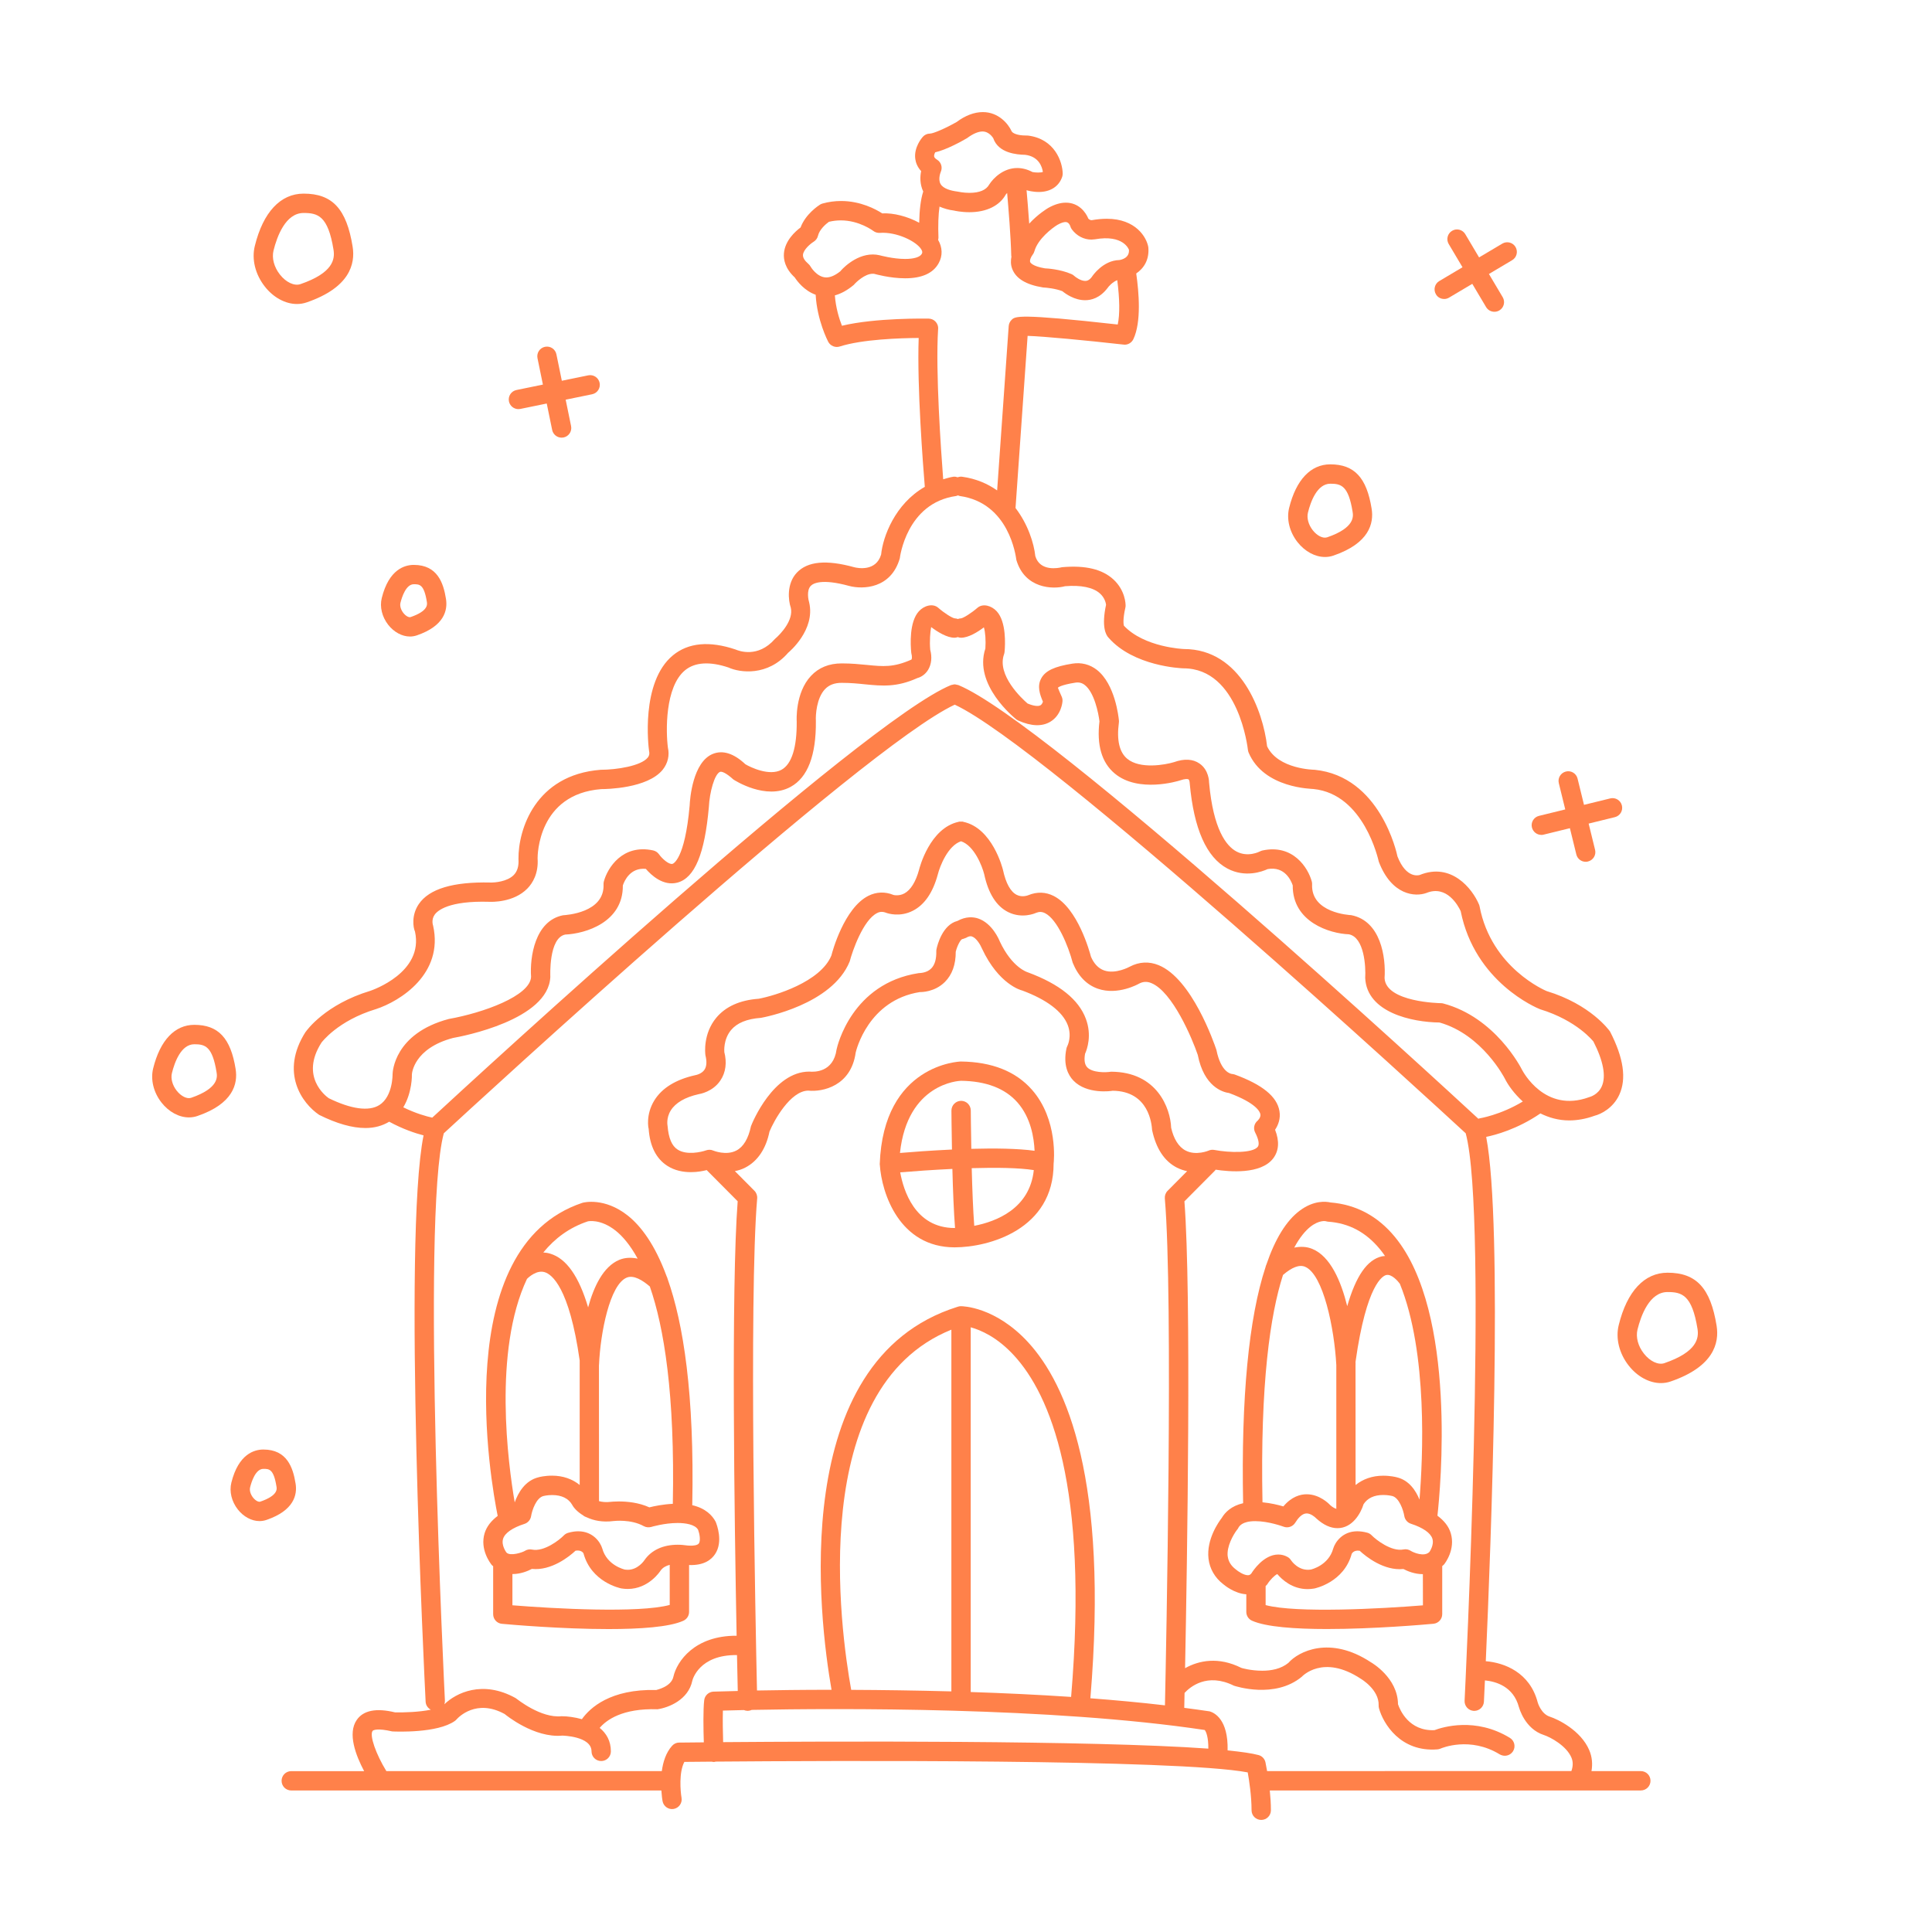
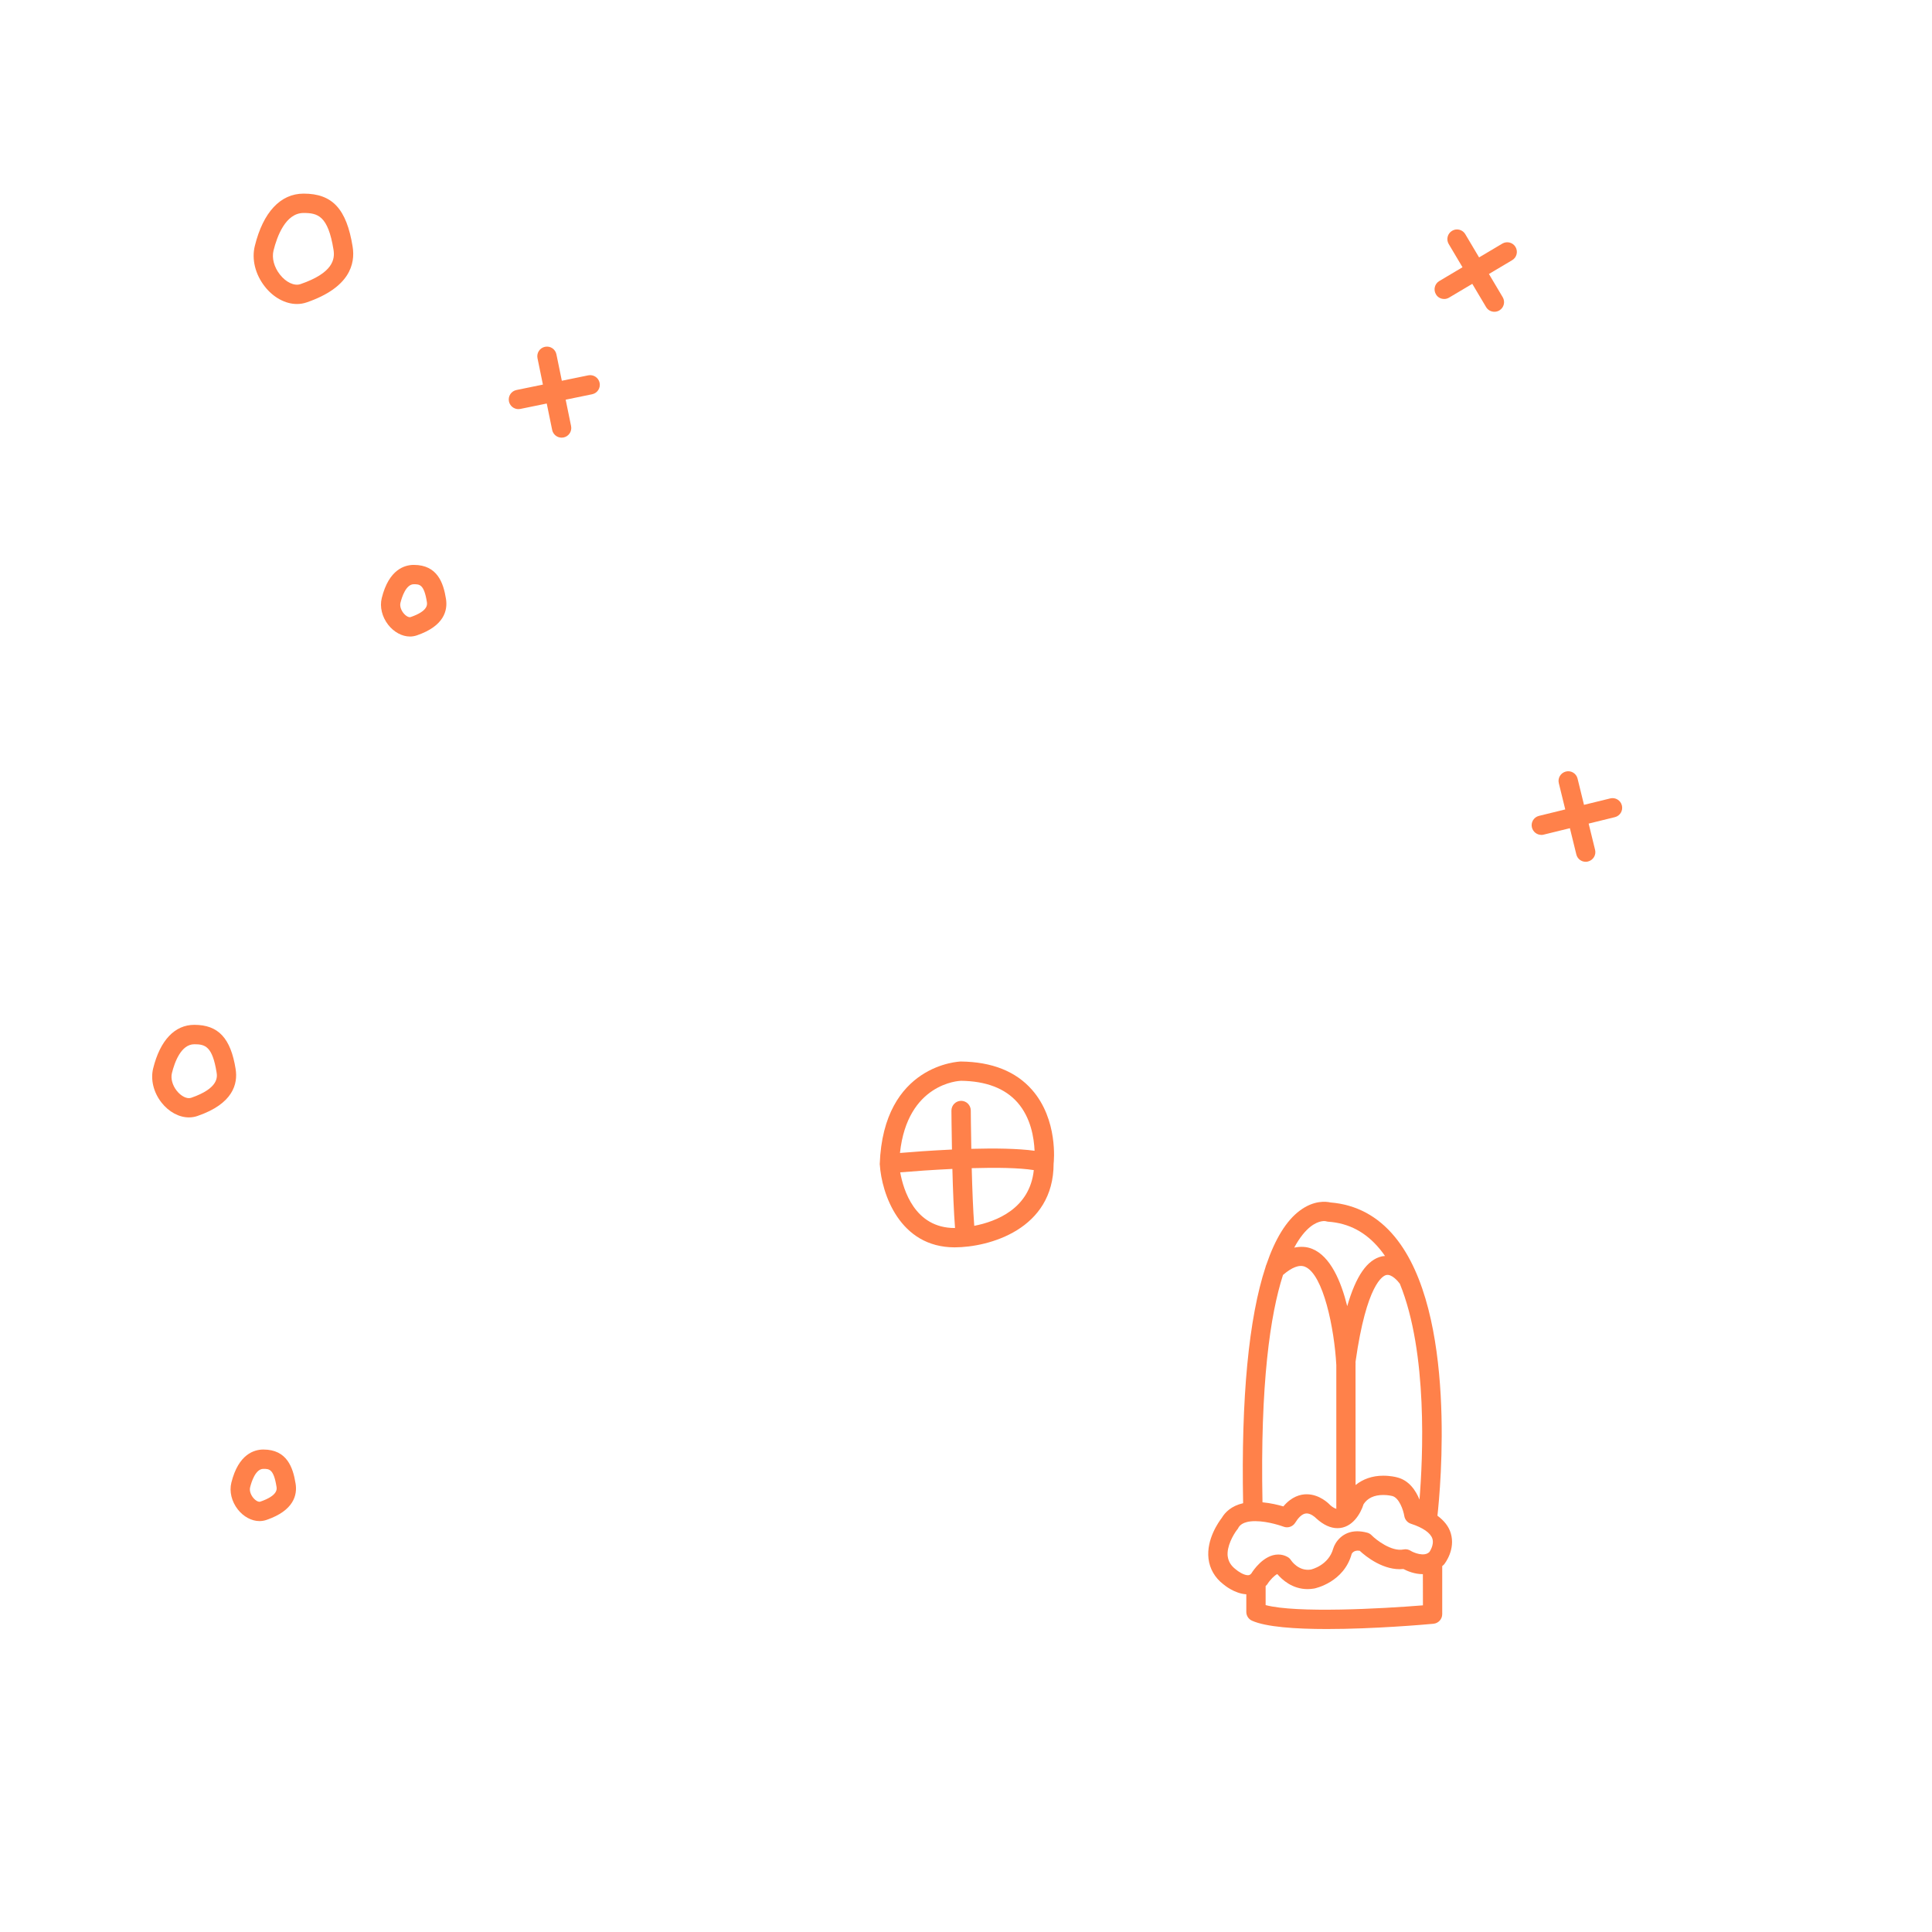
<svg xmlns="http://www.w3.org/2000/svg" width="128pt" height="128pt" version="1.1" viewBox="0 0 128 128">
  <g fill="#ff814a">
-     <path d="m41.582 80.527c-1.531-1.207-2.902-0.867-3-0.836-8.848 2.949-6.059 18.512-5.609 20.742-0.43 0.324-0.73 0.703-0.867 1.148-0.32 1.066 0.367 1.969 0.473 2.102 0.027 0.031 0.062 0.055 0.094 0.082v3.18c0 0.332 0.254 0.609 0.582 0.637 0.59 0.055 3.961 0.348 7.062 0.348 2.07 0 4.027-0.129 4.957-0.551 0.23-0.105 0.379-0.332 0.379-0.582v-3.109c1.02 0.035 1.488-0.375 1.719-0.719 0.559-0.828 0.117-1.969 0.039-2.156-0.223-0.414-0.664-0.887-1.547-1.09 0.148-7.363-0.586-12.039-1.637-15.004-0.016-0.059-0.031-0.109-0.062-0.164-0.777-2.109-1.707-3.336-2.582-4.027zm-2.637 0.391c0.008-0.004 0.828-0.188 1.844 0.617 0.434 0.344 0.949 0.922 1.457 1.852-0.422-0.086-0.832-0.078-1.219 0.082-1.055 0.441-1.684 1.762-2.062 3.148-0.609-2.051-1.438-3.238-2.512-3.559-0.156-0.047-0.305-0.07-0.457-0.078 0.758-0.93 1.719-1.652 2.949-2.062zm-4.031 3.812c0.133-0.133 0.66-0.605 1.172-0.445 0.469 0.141 1.629 0.996 2.32 5.852v8.246c-0.484-0.391-1.102-0.617-1.832-0.617-0.488 0-0.855 0.094-0.875 0.102-0.918 0.215-1.375 1.043-1.598 1.668-0.434-2.535-1.441-10.02 0.812-14.805zm-0.965 21.625v-2.07h0.016c0.531 0 1.004-0.199 1.273-0.34 1.289 0.133 2.488-0.824 2.891-1.207 0.352-0.062 0.504 0.117 0.531 0.184 0.52 1.898 2.406 2.297 2.508 2.316 0.145 0.023 0.281 0.035 0.418 0.035 1.402 0 2.16-1.188 2.176-1.211 0.148-0.215 0.379-0.328 0.609-0.387v2.656c-2.035 0.555-7.68 0.246-10.422 0.023zm12.355-4.102c-0.094 0.137-0.402 0.152-0.531 0.152-0.129 0-0.273-0.012-0.434-0.035 0 0-0.176-0.027-0.441-0.027-0.965 0-1.742 0.355-2.203 1.023-0.004 0.008-0.418 0.637-1.105 0.637-0.066 0-0.133-0.004-0.18-0.012-0.047-0.012-1.199-0.27-1.512-1.41-0.117-0.391-0.598-1.129-1.59-1.129-0.215 0-0.441 0.035-0.676 0.105-0.105 0.031-0.203 0.09-0.281 0.172-0.285 0.297-1.309 1.098-2.106 0.934-0.168-0.035-0.34 0-0.484 0.094-0.125 0.082-0.953 0.371-1.207 0.102-0.004-0.004-0.359-0.473-0.223-0.91 0.117-0.383 0.625-0.734 1.418-0.988 0.23-0.074 0.398-0.273 0.438-0.512 0.062-0.387 0.34-1.223 0.828-1.336 0.004 0 0.242-0.062 0.566-0.062 0.633 0 1.086 0.227 1.328 0.648 0.105 0.203 0.352 0.473 0.719 0.695 0.07 0.062 0.156 0.105 0.246 0.133 0.449 0.211 1.035 0.34 1.773 0.246 0.039-0.004 1.148-0.137 2 0.336 0.152 0.082 0.328 0.102 0.5 0.055 0.008-0.004 0.875-0.262 1.746-0.262 0.508 0 1.16 0.09 1.359 0.453 0.098 0.258 0.176 0.719 0.051 0.898zm-1.727-2.621c-0.645 0.031-1.234 0.152-1.555 0.234-0.703-0.32-1.473-0.391-2.023-0.391-0.305 0-0.496 0.023-0.508 0.023-0.344 0.043-0.594 0.012-0.805-0.043l-0.004-9.004c0-0.008 0.004-0.016 0.004-0.023 0.09-2.121 0.715-5.316 1.832-5.781 0.473-0.199 1.07 0.188 1.535 0.586 0.941 2.707 1.668 7.144 1.523 14.398z" />
-     <path d="m20.25 68.359c-1.73 2.703-0.223 4.754 0.895 5.504 1.168 0.582 2.195 0.871 3.066 0.871 0.598 0 1.121-0.145 1.574-0.418 0.906 0.492 1.73 0.766 2.277 0.906-1.383 6.879 0.07 36.23 0.137 37.523 0.012 0.234 0.152 0.426 0.344 0.527-0.777 0.16-1.793 0.191-2.375 0.176-1.242-0.301-2.094-0.133-2.531 0.5-0.625 0.895-0.062 2.359 0.488 3.394h-4.828c-0.355 0-0.641 0.285-0.641 0.641s0.285 0.641 0.641 0.641h24.52c0.023 0.355 0.062 0.625 0.078 0.703 0.062 0.348 0.398 0.582 0.738 0.52 0.348-0.062 0.582-0.391 0.52-0.742-0.074-0.434-0.18-1.691 0.188-2.375 0.348-0.004 0.98-0.012 1.816-0.016 0.055 0.012 0.105 0.027 0.164 0.02 0.031 0 0.059-0.016 0.09-0.023 7.527-0.062 30.574-0.172 35.254 0.715 0.098 0.547 0.254 1.574 0.254 2.508 0 0.355 0.285 0.641 0.641 0.641 0.355 0 0.641-0.285 0.641-0.641 0-0.441-0.031-0.891-0.074-1.312h24.582c0.355 0 0.641-0.285 0.641-0.641s-0.285-0.641-0.641-0.641h-3.269c0.082-0.469 0.043-0.938-0.148-1.387-0.555-1.309-2.074-2.047-2.613-2.219-0.586-0.188-0.801-0.941-0.801-0.941-0.516-1.992-2.207-2.633-3.441-2.734 0.34-7.606 1.156-28.855 0.027-34.738 0.594-0.121 2.059-0.504 3.582-1.547 0.004 0 0.004-0.004 0.008-0.008 0.559 0.277 1.191 0.465 1.91 0.465 0.523 0 1.09-0.094 1.688-0.312 0.414-0.102 1.227-0.504 1.633-1.395 0.48-1.047 0.289-2.43-0.617-4.184-0.051-0.074-1.277-1.793-4.203-2.68-0.035-0.016-3.66-1.516-4.438-5.606-0.008-0.043-0.02-0.086-0.039-0.129-0.441-1.051-1.84-2.809-3.934-1.953-0.012 0-0.875 0.297-1.469-1.234-0.043-0.215-1.137-5.301-5.484-5.738-0.023 0-2.426-0.027-3.152-1.555-0.262-2.289-1.723-6.445-5.512-6.445-0.027 0-2.629-0.109-3.977-1.547-0.023-0.09-0.078-0.422 0.098-1.191 0.012-0.047 0.016-0.094 0.016-0.141 0-0.102-0.016-1-0.805-1.73-0.73-0.672-1.84-0.953-3.41-0.812-0.238 0.059-1.449 0.305-1.766-0.73-0.09-0.844-0.48-2.106-1.312-3.191l0.801-11.406c1.086 0.035 3.856 0.297 6.356 0.578 0.266 0.039 0.535-0.113 0.652-0.363 0.535-1.133 0.367-3.102 0.188-4.348 0.492-0.336 0.879-0.895 0.801-1.742-0.109-0.652-0.828-1.883-2.75-1.883-0.309 0-0.645 0.031-1.004 0.094-0.078 0-0.152-0.035-0.219-0.102-0.176-0.434-0.641-1.059-1.492-1.059-0.363 0-0.754 0.117-1.176 0.355-0.043 0.027-0.672 0.402-1.25 1.035-0.059-0.863-0.129-1.691-0.176-2.215 0.086 0.027 0.414 0.117 0.809 0.117 0.766 0 1.332-0.363 1.551-1 0.023-0.07 0.035-0.145 0.035-0.219-0.016-0.773-0.516-2.297-2.305-2.519-0.027-0.004-0.129-0.004-0.156-0.004-0.547 0-0.883-0.156-0.934-0.301-0.211-0.465-0.852-1.25-1.898-1.25-0.57 0-1.172 0.234-1.727 0.652-0.715 0.41-1.543 0.77-1.773 0.773-0.184 0-0.355 0.078-0.477 0.215-0.062 0.07-0.605 0.703-0.496 1.473 0.031 0.223 0.129 0.516 0.387 0.797-0.074 0.359-0.094 0.863 0.141 1.359 0 0.004-0.004 0.008-0.008 0.012-0.16 0.5-0.246 1.191-0.262 2.051-0.773-0.422-1.703-0.66-2.449-0.621-0.418-0.27-1.426-0.82-2.727-0.82-0.414 0-0.828 0.055-1.23 0.168-0.059 0.016-0.117 0.043-0.168 0.074-0.105 0.066-0.957 0.625-1.285 1.512-0.359 0.266-1.031 0.875-1.102 1.707-0.035 0.402 0.066 1.004 0.715 1.602 0.164 0.254 0.633 0.879 1.387 1.148 0.09 1.68 0.801 3.059 0.832 3.117 0.145 0.273 0.469 0.406 0.762 0.312 1.492-0.48 4.035-0.559 5.231-0.566-0.113 3.273 0.285 8.391 0.406 9.863-1.977 1.129-2.777 3.309-2.894 4.484-0.336 1.141-1.547 0.902-1.777 0.844-1.852-0.512-3.094-0.395-3.805 0.355-0.691 0.73-0.57 1.844-0.402 2.328 0.188 0.812-0.645 1.719-1.055 2.07-1.125 1.285-2.398 0.785-2.598 0.699-1.734-0.586-3.137-0.457-4.156 0.383-2.16 1.777-1.617 6.098-1.582 6.336 0.051 0.23-0.016 0.352-0.086 0.438-0.445 0.555-2.062 0.809-3.117 0.809-4.352 0.336-5.469 3.988-5.449 5.91 0.031 0.465-0.07 0.812-0.309 1.059-0.434 0.445-1.273 0.512-1.562 0.5-2.461-0.055-4.043 0.418-4.731 1.426-0.504 0.738-0.375 1.562-0.254 1.824 0.598 2.711-2.828 3.879-2.961 3.926-2.988 0.902-4.215 2.621-4.277 2.715zm24.75 47.09c-0.18 0-0.348 0.078-0.469 0.211-0.41 0.453-0.602 1.074-0.684 1.68h-18.25c-0.688-1.121-1.125-2.359-0.914-2.66 0.047-0.066 0.348-0.191 1.301 0.031 0.305 0.016 2.996 0.121 4.148-0.691 0.039-0.027 0.082-0.066 0.113-0.102 0.129-0.145 1.312-1.391 3.191-0.359 0.078 0.066 1.953 1.602 3.82 1.43 0.02 0 1.934 0.039 1.934 1.043 0 0.355 0.285 0.641 0.641 0.641s0.641-0.285 0.641-0.641c0-0.699-0.305-1.199-0.742-1.555 0.445-0.52 1.5-1.309 3.832-1.234 0.73-0.105 2.039-0.621 2.305-1.887 0.016-0.078 0.449-1.734 2.961-1.703 0.02 1.031 0.039 1.844 0.051 2.379-0.992 0.023-1.574 0.043-1.609 0.043-0.312 0.012-0.574 0.25-0.613 0.559-0.078 0.621-0.055 1.977-0.027 2.801-0.887 0.008-1.469 0.016-1.629 0.016zm2.988-45.762c0-0.008-0.078-0.812 0.445-1.441 0.391-0.469 1.035-0.742 1.988-0.812 0.191-0.035 4.719-0.871 5.875-3.738 0.176-0.684 0.891-2.742 1.812-3.203 0.199-0.102 0.383-0.105 0.617-0.012 0.09 0.031 0.891 0.305 1.766-0.148 0.766-0.395 1.316-1.199 1.641-2.398 0.133-0.535 0.664-1.91 1.539-2.199 0.879 0.289 1.406 1.664 1.535 2.184 0.273 1.281 0.812 2.125 1.594 2.512 0.922 0.453 1.777 0.078 1.84 0.047 0.215-0.086 0.395-0.078 0.594 0.02 0.82 0.41 1.547 2.184 1.836 3.285 0.359 0.883 0.922 1.465 1.672 1.723 1.316 0.457 2.688-0.316 2.719-0.336 0.273-0.145 0.531-0.156 0.816-0.039 1.406 0.57 2.715 3.684 3.078 4.758 0.414 2.106 1.645 2.469 2.078 2.527 1.805 0.672 2.039 1.242 2.07 1.402 0.043 0.227-0.184 0.426-0.18 0.426-0.234 0.191-0.305 0.52-0.164 0.789 0.227 0.441 0.289 0.785 0.176 0.938-0.328 0.438-1.883 0.406-2.879 0.215-0.129-0.023-0.262-0.012-0.379 0.043-0.008 0.004-0.84 0.352-1.52 0-0.473-0.242-0.801-0.785-0.965-1.512-0.047-1.277-0.918-3.703-3.981-3.715-0.367 0.062-1.234 0.07-1.578-0.289-0.172-0.18-0.219-0.48-0.145-0.898 0.137-0.305 0.461-1.223 0.055-2.312-0.473-1.277-1.742-2.305-3.84-3.082-0.043-0.012-1.047-0.309-1.867-2.055-0.047-0.121-0.5-1.203-1.434-1.516-0.316-0.105-0.805-0.148-1.371 0.164-0.984 0.25-1.324 1.578-1.383 1.859-0.012 0.047-0.016 0.098-0.016 0.145 0.012 0.52-0.098 0.902-0.332 1.141-0.293 0.301-0.727 0.305-0.836 0.312-4.426 0.68-5.391 4.828-5.438 5.055-0.211 1.535-1.488 1.5-1.809 1.469-2.379 0-3.769 3.363-3.863 3.617-0.176 0.828-0.5 1.371-0.969 1.613-0.68 0.355-1.523 0.004-1.527 0.004-0.152-0.07-0.328-0.07-0.48-0.016-0.32 0.113-1.285 0.336-1.883-0.051-0.383-0.246-0.598-0.742-0.668-1.578 0-0.004-0.105-0.504 0.211-1.012 0.316-0.512 0.953-0.879 1.836-1.078 0.094-0.016 0.949-0.156 1.453-0.91 0.359-0.527 0.441-1.195 0.258-1.895zm1.383 7.672c0.832-0.426 1.383-1.266 1.609-2.387 0.285-0.703 1.383-2.711 2.574-2.715 0.945 0.098 2.832-0.301 3.137-2.519 0.031-0.141 0.828-3.473 4.258-4.012 0.094 0.004 0.973 0.008 1.652-0.668 0.48-0.48 0.723-1.152 0.719-2.004 0.098-0.398 0.312-0.793 0.422-0.832 0.004 0 0.008-0.004 0.012-0.004 0.043-0.004 0.082-0.023 0.125-0.039 0.039-0.016 0.082-0.023 0.117-0.043 0.004-0.004 0.008 0 0.012-0.004 0.23-0.141 0.348-0.102 0.391-0.086 0.293 0.098 0.562 0.562 0.664 0.809 1.102 2.356 2.578 2.754 2.664 2.769 1.625 0.605 2.668 1.395 3.012 2.285 0.293 0.758-0.012 1.363-0.02 1.383-0.031 0.055-0.051 0.117-0.066 0.18-0.23 1.113 0.125 1.766 0.461 2.117 0.898 0.934 2.527 0.695 2.602 0.676 2.418 0.02 2.59 2.242 2.613 2.602 0.262 1.227 0.812 2.066 1.645 2.492 0.227 0.113 0.453 0.188 0.676 0.234l-1.293 1.301c-0.133 0.133-0.199 0.32-0.184 0.508 0.566 6.606 0.086 29.945 0.008 33.582-1.598-0.188-3.258-0.34-4.941-0.469 1.211-14.449-1.566-20.801-4.117-23.578-2.176-2.371-4.359-2.398-4.453-2.398-0.062 0-0.129 0.008-0.188 0.027-0.02 0.008-0.039 0.016-0.059 0.02h-0.004c-11.309 3.562-9.141 20.715-8.328 25.367-1.945 0-3.633 0.023-4.938 0.047-0.094-4.188-0.543-26.125 0.012-32.602 0.016-0.188-0.051-0.375-0.184-0.508l-1.293-1.301c0.227-0.043 0.457-0.113 0.684-0.23zm7.023 34.598c-0.719-3.973-2.957-19.988 6.637-23.863v23.965c-2.359-0.062-4.609-0.094-6.637-0.102zm7.918-24.02c0.664 0.184 1.754 0.648 2.871 1.867 2.379 2.59 4.961 8.621 3.781 22.621-2.227-0.148-4.473-0.254-6.652-0.324zm-16.402 27.484c-0.02-0.637-0.035-1.48-0.016-2.09 0.332-0.008 0.805-0.023 1.391-0.035 0.078 0.031 0.16 0.051 0.25 0.051h0.016c0.094-0.004 0.18-0.027 0.258-0.062 5.672-0.109 19.852-0.195 30.008 1.332 0.098 0.117 0.246 0.492 0.238 1.234-7.762-0.559-25.191-0.484-32.145-0.43zm52.727-2.312c0.016 0.059 0.387 1.434 1.648 1.84 0.434 0.141 1.496 0.711 1.828 1.5 0.121 0.289 0.102 0.582-0.004 0.887l-20.16 0.004c-0.059-0.336-0.105-0.559-0.109-0.582-0.051-0.234-0.227-0.418-0.457-0.48-0.434-0.117-1.141-0.219-2.051-0.309 0.051-2.066-0.887-2.496-1.184-2.586-0.551-0.082-1.117-0.16-1.688-0.234 0.004-0.234 0.012-0.562 0.02-0.988 0.348-0.379 1.484-1.367 3.269-0.48 0.109 0.035 2.707 0.887 4.496-0.59 0.016-0.016 1.398-1.527 3.914 0.133 0.012 0.008 1.215 0.715 1.18 1.758-0.004 0.062 0.004 0.125 0.02 0.188 0.277 1.023 1.43 2.922 3.867 2.731 0.07-0.004 0.145-0.023 0.211-0.051 0.078-0.035 1.953-0.828 3.926 0.383 0.105 0.059 0.223 0.09 0.336 0.09 0.215 0 0.426-0.109 0.547-0.305 0.184-0.301 0.09-0.695-0.211-0.879-2.281-1.395-4.465-0.711-4.996-0.512-1.691 0.078-2.293-1.34-2.418-1.719-0.016-1.758-1.758-2.758-1.793-2.777-2.715-1.793-4.809-0.715-5.469 0.039-0.496 0.406-1.148 0.52-1.727 0.52-0.785 0-1.414-0.191-1.395-0.191-1.508-0.754-2.805-0.492-3.723 0.023 0.141-7.113 0.426-24.789-0.043-30.93l2.031-2.043c0.016-0.016 0.023-0.039 0.035-0.055 0.891 0.137 3 0.332 3.82-0.754 0.375-0.5 0.418-1.133 0.121-1.891 0.207-0.309 0.375-0.742 0.289-1.238-0.16-0.961-1.129-1.75-2.965-2.422-0.055-0.02-0.141-0.031-0.195-0.039-0.027-0.004-0.715-0.078-1.016-1.59-0.16-0.48-1.629-4.723-3.832-5.617-0.633-0.258-1.285-0.227-1.91 0.102-0.008 0.004-0.93 0.516-1.695 0.25-0.391-0.137-0.684-0.461-0.875-0.91-0.086-0.328-0.875-3.223-2.473-4.027-0.527-0.266-1.102-0.289-1.684-0.047-0.004 0-0.391 0.164-0.758-0.023-0.41-0.203-0.723-0.766-0.914-1.652-0.027-0.113-0.703-2.781-2.629-3.188-0.012-0.004-0.02-0.008-0.027-0.012-0.043-0.008-0.082 0-0.125 0s-0.082-0.008-0.125 0c-0.012 0.004-0.023 0.012-0.035 0.012-1.918 0.414-2.594 3.07-2.617 3.168-0.219 0.805-0.555 1.348-0.973 1.574-0.188 0.102-0.367 0.125-0.504 0.125-0.172 0-0.23-0.027-0.23-0.027-0.551-0.223-1.125-0.203-1.652 0.062-1.602 0.805-2.391 3.699-2.449 3.949-0.719 1.766-3.769 2.676-4.82 2.871-1.246 0.09-2.191 0.516-2.812 1.262-0.875 1.055-0.738 2.348-0.715 2.484 0.102 0.414 0.082 0.73-0.059 0.949-0.191 0.293-0.582 0.363-0.629 0.371-1.281 0.289-2.188 0.848-2.695 1.664-0.59 0.953-0.391 1.879-0.379 1.879 0.078 1.156 0.496 1.984 1.238 2.461 0.496 0.32 1.059 0.418 1.562 0.418 0.426 0 0.781-0.07 1.051-0.137 0.008 0.008 0.008 0.016 0.016 0.023l2.031 2.043c-0.438 5.731-0.215 21.16-0.07 28.785-2.789-0.016-3.961 1.703-4.188 2.711-0.145 0.691-1.148 0.875-1.129 0.883-3.047-0.074-4.398 1.18-4.934 1.934-0.477-0.133-0.957-0.195-1.34-0.195h-0.012c-1.367 0.141-2.926-1.125-3.039-1.203-2.191-1.219-3.957-0.336-4.719 0.41 0.023-0.074 0.039-0.152 0.035-0.234-0.016-0.324-1.586-31.992-0.074-37.594 2.07-1.91 27.758-25.566 33.852-28.398 6.09 2.832 31.781 26.488 33.852 28.398 1.512 5.602-0.059 37.273-0.074 37.594-0.016 0.352 0.254 0.652 0.609 0.672h0.031c0.34 0 0.621-0.266 0.641-0.609 0.008-0.145 0.031-0.648 0.066-1.41 0.703 0.07 1.891 0.383 2.254 1.781zm-2.637-39.008c-0.02 0.004-0.035 0.016-0.055 0.02-2.457-2.273-28.551-26.32-34.453-28.734-0.027-0.012-0.059-0.008-0.086-0.016-0.051-0.012-0.102-0.031-0.156-0.031s-0.105 0.016-0.16 0.031c-0.027 0.008-0.055 0.004-0.082 0.016-5.844 2.391-31.473 25.98-34.371 28.66-0.375-0.082-1.09-0.277-1.918-0.684 0.594-0.988 0.574-2.144 0.57-2.18 0.004-0.07 0.121-1.719 2.719-2.414 0.648-0.113 6.328-1.203 6.453-4.051 0-0.027-0.121-2.578 0.988-2.801 1.344-0.059 3.84-0.812 3.816-3.254 0.109-0.328 0.504-1.195 1.523-1.098 0.348 0.406 1.145 1.16 2.094 0.91 1.145-0.309 1.805-1.891 2.082-5.008 0.047-0.977 0.375-2.18 0.738-2.328 0.102-0.043 0.379 0.043 0.887 0.504 0.086 0.059 2.156 1.387 3.793 0.488 1.129-0.617 1.695-2.078 1.672-4.371-0.023-0.383 0.043-1.508 0.602-2.098 0.27-0.285 0.629-0.422 1.102-0.422h0.004c0.598 0 1.098 0.051 1.551 0.098 1.121 0.109 2.09 0.207 3.473-0.418 0.211-0.051 0.508-0.219 0.703-0.539 0.227-0.375 0.27-0.852 0.141-1.332-0.051-0.559 0-1.207 0.062-1.504 0.43 0.324 1.043 0.707 1.551 0.707 0.074 0 0.145-0.02 0.211-0.043 0.066 0.023 0.137 0.043 0.211 0.043 0.496 0 1.094-0.367 1.52-0.688 0.094 0.309 0.137 0.879 0.098 1.406-0.801 2.398 1.93 4.594 2.047 4.688 0.043 0.031 0.09 0.062 0.137 0.082 0.859 0.383 1.574 0.406 2.125 0.074 0.719-0.434 0.797-1.27 0.801-1.363 0.008-0.105-0.012-0.207-0.055-0.301-0.09-0.199-0.234-0.531-0.25-0.586 0.016-0.02 0.188-0.184 1.152-0.336 0.246-0.039 0.445 0.012 0.629 0.156 0.633 0.488 0.91 1.871 0.973 2.406-0.188 1.57 0.148 2.734 1.008 3.453 1.559 1.309 4.199 0.508 4.332 0.461 0.344-0.121 0.516-0.098 0.559-0.07 0.047 0.031 0.078 0.152 0.082 0.27 0.27 3.004 1.109 4.902 2.5 5.641 1.176 0.625 2.316 0.195 2.66 0.035 1.125-0.203 1.547 0.738 1.664 1.078-0.023 2.441 2.469 3.195 3.719 3.242 1.023 0.199 1.129 2.148 1.082 2.887 0.105 2.297 3.102 2.938 4.926 2.957 2.824 0.797 4.301 3.672 4.316 3.699 0.23 0.465 0.645 1.031 1.199 1.535-1.5 0.906-2.871 1.117-2.887 1.121zm-29.469-57.449c0.223-0.824 1.188-1.551 1.531-1.758 0.27-0.152 0.438-0.184 0.535-0.184 0.207 0 0.293 0.215 0.312 0.273 0.02 0.078 0.055 0.148 0.105 0.215 0.32 0.43 0.793 0.676 1.297 0.676 0.039 0 0.199-0.012 0.234-0.02 1.887-0.332 2.238 0.668 2.25 0.691 0.047 0.535-0.473 0.66-0.637 0.684-1.086 0.023-1.781 1.047-1.824 1.121-0.18 0.234-0.328 0.262-0.438 0.262-0.297 0-0.637-0.25-0.73-0.336-0.051-0.051-0.113-0.09-0.18-0.117-0.73-0.324-1.652-0.379-1.742-0.379h-0.008c-0.852-0.141-0.973-0.391-0.984-0.418-0.047-0.117 0.062-0.355 0.152-0.469 0.062-0.078 0.102-0.156 0.125-0.242zm-6.57-6.562c0.73-0.164 1.73-0.715 2.109-0.938 0.387-0.289 0.742-0.441 1.023-0.441 0.461 0 0.703 0.441 0.711 0.441 0.336 1 1.57 1.094 2.117 1.105 0.91 0.113 1.121 0.801 1.172 1.129-0.082 0.066-0.535 0.051-0.688 0.012-0.332-0.176-0.672-0.266-1.012-0.266-0.91 0-1.578 0.66-1.852 1.09-0.203 0.367-0.645 0.555-1.316 0.555-0.402 0-0.727-0.074-0.797-0.086-0.406-0.051-0.93-0.18-1.113-0.5-0.188-0.328 0.012-0.801 0.012-0.801 0.133-0.293 0.031-0.641-0.242-0.809-0.082-0.051-0.184-0.129-0.195-0.211-0.016-0.082 0.023-0.188 0.07-0.281zm-8.262 7.566c-0.035-0.066-0.086-0.125-0.145-0.176-0.25-0.215-0.367-0.414-0.355-0.594 0.027-0.344 0.488-0.734 0.703-0.867 0.148-0.09 0.254-0.234 0.293-0.402 0.09-0.398 0.504-0.766 0.723-0.922 0.258-0.062 0.523-0.094 0.789-0.094 1.227 0 2.133 0.688 2.141 0.691 0.125 0.098 0.285 0.148 0.445 0.137 1.102-0.082 2.43 0.559 2.75 1.102 0.09 0.148 0.062 0.223 0.027 0.289-0.117 0.215-0.52 0.336-1.102 0.336-0.812 0-1.664-0.238-1.699-0.246-0.145-0.035-0.297-0.051-0.445-0.051-1.203 0-2.133 1.078-2.144 1.109-0.34 0.273-0.656 0.414-0.938 0.414-0.629-0.008-1.043-0.723-1.043-0.727zm8.457 4.133c0.012-0.176-0.051-0.344-0.168-0.473-0.117-0.129-0.281-0.203-0.457-0.207-0.152 0-3.504-0.066-5.75 0.473-0.18-0.453-0.41-1.195-0.469-2.012 0.398-0.109 0.809-0.324 1.254-0.695 0.16-0.191 0.738-0.738 1.254-0.738 0.055 0 0.102 0.004 0.125 0.012 0.043 0.012 1.023 0.289 2.023 0.289 1.109 0 1.859-0.336 2.223-1.004 0.27-0.488 0.254-1.035-0.039-1.543 0.008-0.047 0.023-0.09 0.023-0.137-0.031-0.828-0.008-1.531 0.07-2.066 0.285 0.121 0.598 0.219 0.957 0.262 0.047 0.012 0.473 0.109 1.023 0.109 1.141 0 2.008-0.434 2.418-1.184 0 0 0.031-0.039 0.082-0.09 0.086 0.973 0.246 2.926 0.273 4.16 0 0.02 0.012 0.035 0.012 0.055-0.047 0.25-0.059 0.523 0.051 0.812 0.242 0.637 0.906 1.051 2.047 1.234 0.211 0.008 0.828 0.07 1.277 0.246 0.23 0.188 0.809 0.598 1.508 0.598 0.395 0 0.965-0.133 1.48-0.801 0.059-0.094 0.328-0.406 0.648-0.527 0.16 1.227 0.18 2.273 0.031 2.938-6.606-0.738-6.793-0.547-7.035-0.305-0.109 0.109-0.176 0.254-0.188 0.406l-0.766 10.891c-0.629-0.441-1.383-0.777-2.312-0.906-0.105-0.016-0.207 0-0.301 0.035-0.094-0.031-0.191-0.051-0.297-0.035-0.238 0.035-0.445 0.109-0.664 0.168-0.148-1.957-0.516-7.117-0.336-9.965zm-37.254 45.07c1.621-0.531 4.504-2.344 3.793-5.531 0-0.004-0.141-0.371 0.094-0.715 0.191-0.285 0.945-0.945 3.625-0.867 0.164 0.008 1.609 0.055 2.523-0.875 0.348-0.355 0.75-1 0.68-2.008 0-0.172 0.012-4.254 4.219-4.582h0.004c0.32 0 3.062-0.039 4.066-1.285 0.344-0.43 0.461-0.957 0.344-1.465-0.137-1.051-0.203-4.023 1.137-5.125 0.656-0.539 1.641-0.594 2.871-0.184 0.77 0.352 2.602 0.59 3.957-0.973 0.074-0.062 1.816-1.52 1.395-3.332-0.051-0.156-0.188-0.793 0.102-1.098 0.156-0.168 0.723-0.5 2.543 0 0.91 0.242 2.777 0.188 3.359-1.828 0.004-0.035 0.434-3.668 3.731-4.129 0.043-0.008 0.082-0.027 0.121-0.043 0.039 0.016 0.078 0.035 0.121 0.043 3.277 0.457 3.711 3.981 3.75 4.238 0.562 1.906 2.426 1.957 3.227 1.738 1.059-0.086 1.859 0.078 2.309 0.48 0.32 0.285 0.391 0.629 0.406 0.75-0.312 1.438-0.016 2 0.164 2.18 1.656 1.895 4.805 2.027 4.961 2.031 3.68 0 4.266 5.344 4.273 5.398 0.008 0.062 0.023 0.125 0.047 0.184 1.012 2.391 4.219 2.394 4.301 2.414 3.344 0.336 4.289 4.676 4.324 4.816 0.852 2.238 2.422 2.34 3.156 2.07 1.355-0.551 2.109 0.859 2.269 1.203 0.938 4.711 5.031 6.41 5.258 6.5 2.473 0.754 3.527 2.137 3.535 2.137 0.656 1.281 0.852 2.309 0.555 2.973-0.242 0.547-0.762 0.695-0.848 0.719-2.926 1.066-4.375-1.703-4.438-1.82-0.07-0.141-1.77-3.469-5.207-4.387-0.055-0.016-0.109-0.023-0.164-0.023-0.035 0-3.656-0.055-3.734-1.664 0.094-1.371-0.246-3.789-2.211-4.168-0.109-0.004-2.668-0.148-2.59-2.035 0.004-0.066-0.004-0.129-0.02-0.191-0.242-0.906-1.242-2.496-3.266-2.059-0.059 0.012-0.117 0.035-0.168 0.062-0.031 0.016-0.801 0.414-1.562 0.004-0.672-0.363-1.531-1.461-1.809-4.562 0-0.082-0.016-0.832-0.625-1.258-0.441-0.312-1.023-0.34-1.699-0.098-0.578 0.176-2.258 0.484-3.106-0.23-0.516-0.434-0.699-1.234-0.547-2.383 0.008-0.047 0.008-0.094 0.004-0.141-0.023-0.246-0.254-2.418-1.465-3.363-0.465-0.359-1.023-0.504-1.617-0.41-1.191 0.188-1.793 0.473-2.066 0.977-0.281 0.516-0.098 1.051 0.113 1.543-0.027 0.086-0.078 0.188-0.16 0.238-0.152 0.09-0.469 0.047-0.859-0.117-0.344-0.297-2.07-1.879-1.551-3.281 0.016-0.055 0.027-0.109 0.031-0.168 0.039-0.445 0.121-1.957-0.52-2.656-0.336-0.371-0.918-0.551-1.285-0.23-0.391 0.34-0.922 0.676-1.086 0.695-0.074 0-0.141 0.02-0.207 0.043-0.062-0.023-0.133-0.043-0.203-0.043-0.176-0.02-0.699-0.352-1.094-0.699-0.367-0.32-0.949-0.141-1.285 0.23-0.641 0.703-0.559 2.211-0.504 2.754 0.074 0.289 0.039 0.43 0.004 0.449-1.184 0.527-1.879 0.457-2.934 0.352-0.488-0.047-1.027-0.102-1.672-0.102h-0.008c-0.836 0-1.52 0.277-2.035 0.828-1.055 1.121-0.949 2.973-0.945 3.016 0.016 1.727-0.332 2.832-1.008 3.203-0.801 0.441-2.066-0.168-2.394-0.367-0.77-0.723-1.496-0.949-2.156-0.684-1.328 0.539-1.516 2.969-1.535 3.426-0.32 3.598-1.105 3.852-1.137 3.859-0.227 0.062-0.676-0.328-0.895-0.637-0.094-0.129-0.23-0.219-0.387-0.254-2.027-0.438-3.023 1.156-3.266 2.059-0.016 0.062-0.023 0.129-0.02 0.191 0.078 1.887-2.481 2.031-2.684 2.047-1.867 0.367-2.207 2.785-2.117 4.082-0.059 1.266-3.191 2.387-5.453 2.789-3.621 0.965-3.719 3.516-3.723 3.656 0 0.016 0.02 1.477-0.871 2.043-0.699 0.445-1.883 0.27-3.356-0.449-0.203-0.141-1.922-1.438-0.48-3.691 0.016-0.012 1.059-1.438 3.598-2.211z" />
    <path d="m95.234 100.42c0.191-1.711 1.32-13.445-2.82-18.473-1.133-1.379-2.57-2.144-4.269-2.281-0.281-0.066-1.09-0.16-2.023 0.535-0.898 0.664-1.641 1.879-2.223 3.586-0.027 0.047-0.039 0.098-0.051 0.152-1.113 3.375-1.625 8.652-1.488 15.652-0.77 0.176-1.191 0.594-1.418 0.98-0.184 0.238-1.027 1.406-0.875 2.695 0.078 0.672 0.426 1.266 0.973 1.688 0.078 0.066 0.746 0.625 1.531 0.672v1.168c0 0.25 0.148 0.48 0.379 0.582 0.93 0.418 2.883 0.551 4.957 0.551 3.106 0 6.473-0.293 7.062-0.348 0.328-0.031 0.582-0.305 0.582-0.637v-3.184c0.039-0.039 0.082-0.066 0.121-0.109 0.078-0.098 0.766-1 0.445-2.07-0.133-0.449-0.441-0.832-0.883-1.16zm-1.188-1.066c-0.242-0.594-0.691-1.289-1.508-1.48-0.039-0.012-0.406-0.105-0.895-0.105-0.73 0-1.348 0.227-1.832 0.617l-0.004-7.977c0-0.012 0.008-0.023 0.004-0.039 0-0.023-0.004-0.062-0.004-0.094v-0.051c0.734-5.191 1.82-5.699 2.031-5.75 0.359-0.09 0.785 0.41 0.906 0.578 1.867 4.578 1.523 11.598 1.301 14.301zm-7.234-18.074c0.59-0.469 1.023-0.375 1.027-0.371 0.051 0.016 0.102 0.027 0.156 0.031 1.379 0.098 2.5 0.695 3.43 1.824 0.117 0.141 0.23 0.293 0.336 0.449-0.07 0.008-0.137 0.008-0.207 0.023-0.973 0.223-1.719 1.297-2.297 3.301-0.41-1.656-1.113-3.301-2.312-3.793-0.383-0.16-0.785-0.168-1.199-0.086 0.375-0.699 0.746-1.121 1.066-1.379zm-1.809 3.188c0.59-0.508 1.082-0.699 1.457-0.543 1.215 0.5 1.945 4.102 2.074 6.512v9.492c0 0.012 0.008 0.023 0.008 0.035-0.082-0.02-0.227-0.078-0.422-0.254-0.066-0.074-0.684-0.711-1.551-0.711-0.418 0-0.996 0.152-1.543 0.805-0.348-0.102-0.848-0.223-1.383-0.273-0.156-7.894 0.516-12.441 1.359-15.062zm-3.664 18.652c-0.082-0.672 0.379-1.445 0.598-1.742 0.039-0.039 0.07-0.086 0.098-0.137 0.059-0.113 0.242-0.461 1.129-0.461 0.895 0 1.863 0.363 1.875 0.367 0.285 0.109 0.609 0 0.773-0.262 0.172-0.281 0.445-0.617 0.754-0.617 0.266 0 0.535 0.219 0.652 0.34 0.465 0.422 0.934 0.637 1.391 0.637 0.98 0 1.535-0.957 1.73-1.586 0.262-0.406 0.703-0.613 1.309-0.613 0.32 0 0.562 0.062 0.582 0.066 0.469 0.109 0.746 0.941 0.809 1.328 0.039 0.238 0.207 0.438 0.438 0.512 0.797 0.258 1.301 0.609 1.422 0.988 0.133 0.422-0.195 0.875-0.191 0.875-0.336 0.359-1.07 0.043-1.238-0.066-0.141-0.094-0.32-0.129-0.484-0.094-0.801 0.16-1.82-0.641-2.106-0.934-0.078-0.082-0.176-0.141-0.281-0.172-0.238-0.066-0.465-0.098-0.676-0.098-0.992 0-1.473 0.738-1.594 1.145-0.309 1.125-1.461 1.387-1.484 1.391-0.816 0.129-1.297-0.594-1.312-0.617-0.059-0.094-0.145-0.176-0.246-0.227-0.188-0.102-0.387-0.152-0.598-0.152-0.973 0-1.691 1.098-1.777 1.246-0.086 0.105-0.152 0.125-0.238 0.125-0.27 0-0.645-0.25-0.812-0.395-0.309-0.238-0.477-0.516-0.52-0.848zm12.934 3.238c-2.742 0.223-8.383 0.527-10.422-0.016v-1.262c0.031-0.035 0.066-0.062 0.102-0.105 0.184-0.301 0.5-0.617 0.672-0.688 0.305 0.359 0.984 0.996 2.008 0.996 0.133 0 0.273-0.012 0.438-0.039 0.078-0.016 1.969-0.414 2.484-2.301 0 0 0.129-0.27 0.531-0.199 0.402 0.379 1.602 1.34 2.894 1.207 0.27 0.141 0.742 0.34 1.273 0.34h0.016z" />
    <path d="m58.289 77.152c0.121 1.914 1.305 5.488 4.961 5.488 2.269-0.004 6.559-1.184 6.555-5.551 0.016-0.117 0.309-2.914-1.438-4.894-1.07-1.215-2.648-1.844-4.707-1.867-0.051 0-5.141 0.156-5.375 6.805 0 0.008 0 0.016 0.004 0.023v-0.004zm4.961 4.207c-2.652 0-3.402-2.539-3.609-3.688 0.91-0.078 2.152-0.164 3.457-0.227 0.035 1.395 0.094 2.867 0.176 3.914h-0.023zm1.297-0.145c-0.078-1.012-0.133-2.453-0.168-3.82 1.609-0.047 3.152-0.027 4.113 0.129-0.266 2.547-2.477 3.406-3.945 3.691zm-0.883-9.609c1.66 0.02 2.918 0.5 3.738 1.426 0.902 1.02 1.105 2.371 1.141 3.211-1.094-0.152-2.641-0.172-4.191-0.129-0.027-1.418-0.035-2.516-0.035-2.543-0.004-0.352-0.289-0.637-0.641-0.637h-0.004c-0.352 0.004-0.637 0.293-0.637 0.645 0 0.105 0.008 1.195 0.035 2.582-1.402 0.066-2.676 0.16-3.445 0.227 0.492-4.617 3.906-4.777 4.039-4.781z" />
-     <path d="m87.781 36.902c0.195 0 0.387-0.031 0.566-0.094 2.371-0.816 2.684-2.137 2.527-3.106-0.328-2.059-1.148-2.938-2.738-2.938-1.297 0-2.266 1.023-2.727 2.883-0.184 0.742 0.023 1.59 0.551 2.266 0.488 0.621 1.164 0.988 1.82 0.988zm-1.125-2.945c0.176-0.715 0.605-1.91 1.484-1.91 0.711 0 1.195 0.129 1.473 1.859 0.047 0.289 0.168 1.055-1.68 1.691-0.285 0.098-0.676-0.105-0.961-0.469-0.285-0.363-0.406-0.812-0.316-1.172z" />
    <path d="m15.613 70.836c-0.328-2.059-1.148-2.938-2.738-2.938-1.297 0-2.266 1.023-2.727 2.883-0.184 0.742 0.023 1.59 0.551 2.266 0.484 0.617 1.16 0.984 1.816 0.984 0.195 0 0.387-0.031 0.566-0.094 2.371-0.812 2.684-2.137 2.531-3.102zm-2.945 1.895c-0.285 0.098-0.676-0.109-0.961-0.469-0.285-0.363-0.406-0.812-0.316-1.168 0.176-0.715 0.605-1.91 1.484-1.91 0.711 0 1.195 0.129 1.473 1.859 0.047 0.285 0.168 1.051-1.68 1.688z" />
    <path d="m19.582 98.285c-0.168-1.047-0.562-2.25-2.133-2.25-0.59 0-1.648 0.285-2.121 2.195-0.145 0.586 0.016 1.246 0.426 1.773 0.379 0.484 0.918 0.773 1.438 0.773 0.16 0 0.316-0.027 0.465-0.078 1.812-0.621 2.051-1.656 1.926-2.414zm-2.34 1.203c-0.102 0.035-0.301-0.047-0.48-0.273-0.168-0.215-0.242-0.473-0.191-0.676 0.09-0.367 0.359-1.223 0.879-1.223 0.379 0 0.68 0 0.867 1.172 0.031 0.16 0.102 0.598-1.074 1z" />
    <path d="m27.156 42.172c0.16 0 0.316-0.027 0.465-0.078 1.809-0.621 2.047-1.656 1.926-2.418-0.168-1.047-0.562-2.25-2.133-2.25-0.59 0-1.648 0.285-2.121 2.195-0.145 0.586 0.016 1.246 0.426 1.773 0.379 0.484 0.918 0.777 1.438 0.777zm0.258-3.465c0.379 0 0.68 0 0.867 1.172 0.027 0.164 0.094 0.602-1.078 1.004-0.102 0.035-0.301-0.047-0.48-0.273-0.168-0.215-0.242-0.473-0.191-0.676 0.094-0.371 0.363-1.227 0.883-1.227z" />
    <path d="m19.668 20.141c0.227 0 0.445-0.035 0.656-0.109 2.844-0.977 3.223-2.543 3.039-3.688-0.402-2.5-1.34-3.516-3.246-3.516-1.535 0-2.684 1.23-3.234 3.465-0.219 0.879 0.027 1.879 0.656 2.684 0.566 0.73 1.367 1.164 2.129 1.164zm-1.547-3.539c0.23-0.93 0.797-2.492 1.992-2.492 0.934 0 1.621 0.176 1.984 2.441 0.098 0.617-0.02 1.527-2.191 2.273-0.41 0.141-0.965-0.125-1.363-0.637-0.387-0.492-0.543-1.086-0.422-1.586z" />
-     <path d="m110.48 84.32c-1.535 0-2.684 1.23-3.234 3.465-0.219 0.879 0.027 1.879 0.656 2.684 0.57 0.73 1.367 1.164 2.133 1.164 0.227 0 0.445-0.035 0.656-0.109 2.844-0.977 3.223-2.543 3.039-3.688-0.402-2.496-1.344-3.516-3.25-3.516zm-0.207 5.992c-0.41 0.141-0.965-0.125-1.363-0.637-0.387-0.492-0.543-1.086-0.422-1.586 0.23-0.93 0.793-2.488 1.992-2.488 0.934 0 1.621 0.176 1.984 2.441 0.098 0.613-0.023 1.523-2.191 2.269z" />
    <path d="m95.676 19.809c0.109 0 0.223-0.027 0.328-0.09l1.539-0.914 0.914 1.539c0.121 0.203 0.332 0.312 0.551 0.312 0.109 0 0.223-0.027 0.328-0.09 0.305-0.18 0.402-0.574 0.223-0.875l-0.914-1.539 1.539-0.914c0.305-0.18 0.402-0.574 0.223-0.875-0.18-0.305-0.574-0.402-0.875-0.223l-1.539 0.914-0.914-1.539c-0.18-0.305-0.574-0.406-0.875-0.223-0.305 0.18-0.402 0.574-0.223 0.875l0.914 1.539-1.539 0.914c-0.305 0.18-0.402 0.574-0.223 0.875 0.113 0.203 0.324 0.312 0.543 0.312z" />
    <path d="m102.12 55.316c0.051 0 0.102-0.004 0.152-0.02l1.738-0.426 0.426 1.738c0.07 0.293 0.332 0.488 0.621 0.488 0.051 0 0.102-0.004 0.152-0.02 0.344-0.086 0.555-0.43 0.469-0.773l-0.426-1.738 1.734-0.426c0.344-0.082 0.555-0.43 0.469-0.773-0.082-0.344-0.434-0.555-0.773-0.469l-1.738 0.426-0.426-1.738c-0.082-0.344-0.43-0.555-0.773-0.469-0.344 0.086-0.555 0.43-0.469 0.773l0.426 1.738-1.738 0.426c-0.344 0.082-0.555 0.43-0.469 0.773 0.074 0.293 0.336 0.488 0.625 0.488z" />
    <path d="m34.344 27.105c0.043 0 0.086-0.004 0.129-0.012l1.75-0.359 0.359 1.75c0.062 0.301 0.328 0.512 0.625 0.512 0.043 0 0.086-0.004 0.129-0.012 0.348-0.07 0.57-0.41 0.5-0.754l-0.359-1.75 1.75-0.359c0.348-0.07 0.57-0.41 0.5-0.754-0.07-0.344-0.406-0.57-0.754-0.5l-1.75 0.359-0.359-1.75c-0.07-0.344-0.402-0.57-0.754-0.5-0.348 0.07-0.57 0.41-0.5 0.754l0.359 1.75-1.75 0.359c-0.348 0.07-0.57 0.41-0.5 0.754 0.062 0.301 0.328 0.512 0.625 0.512z" />
  </g>
</svg>